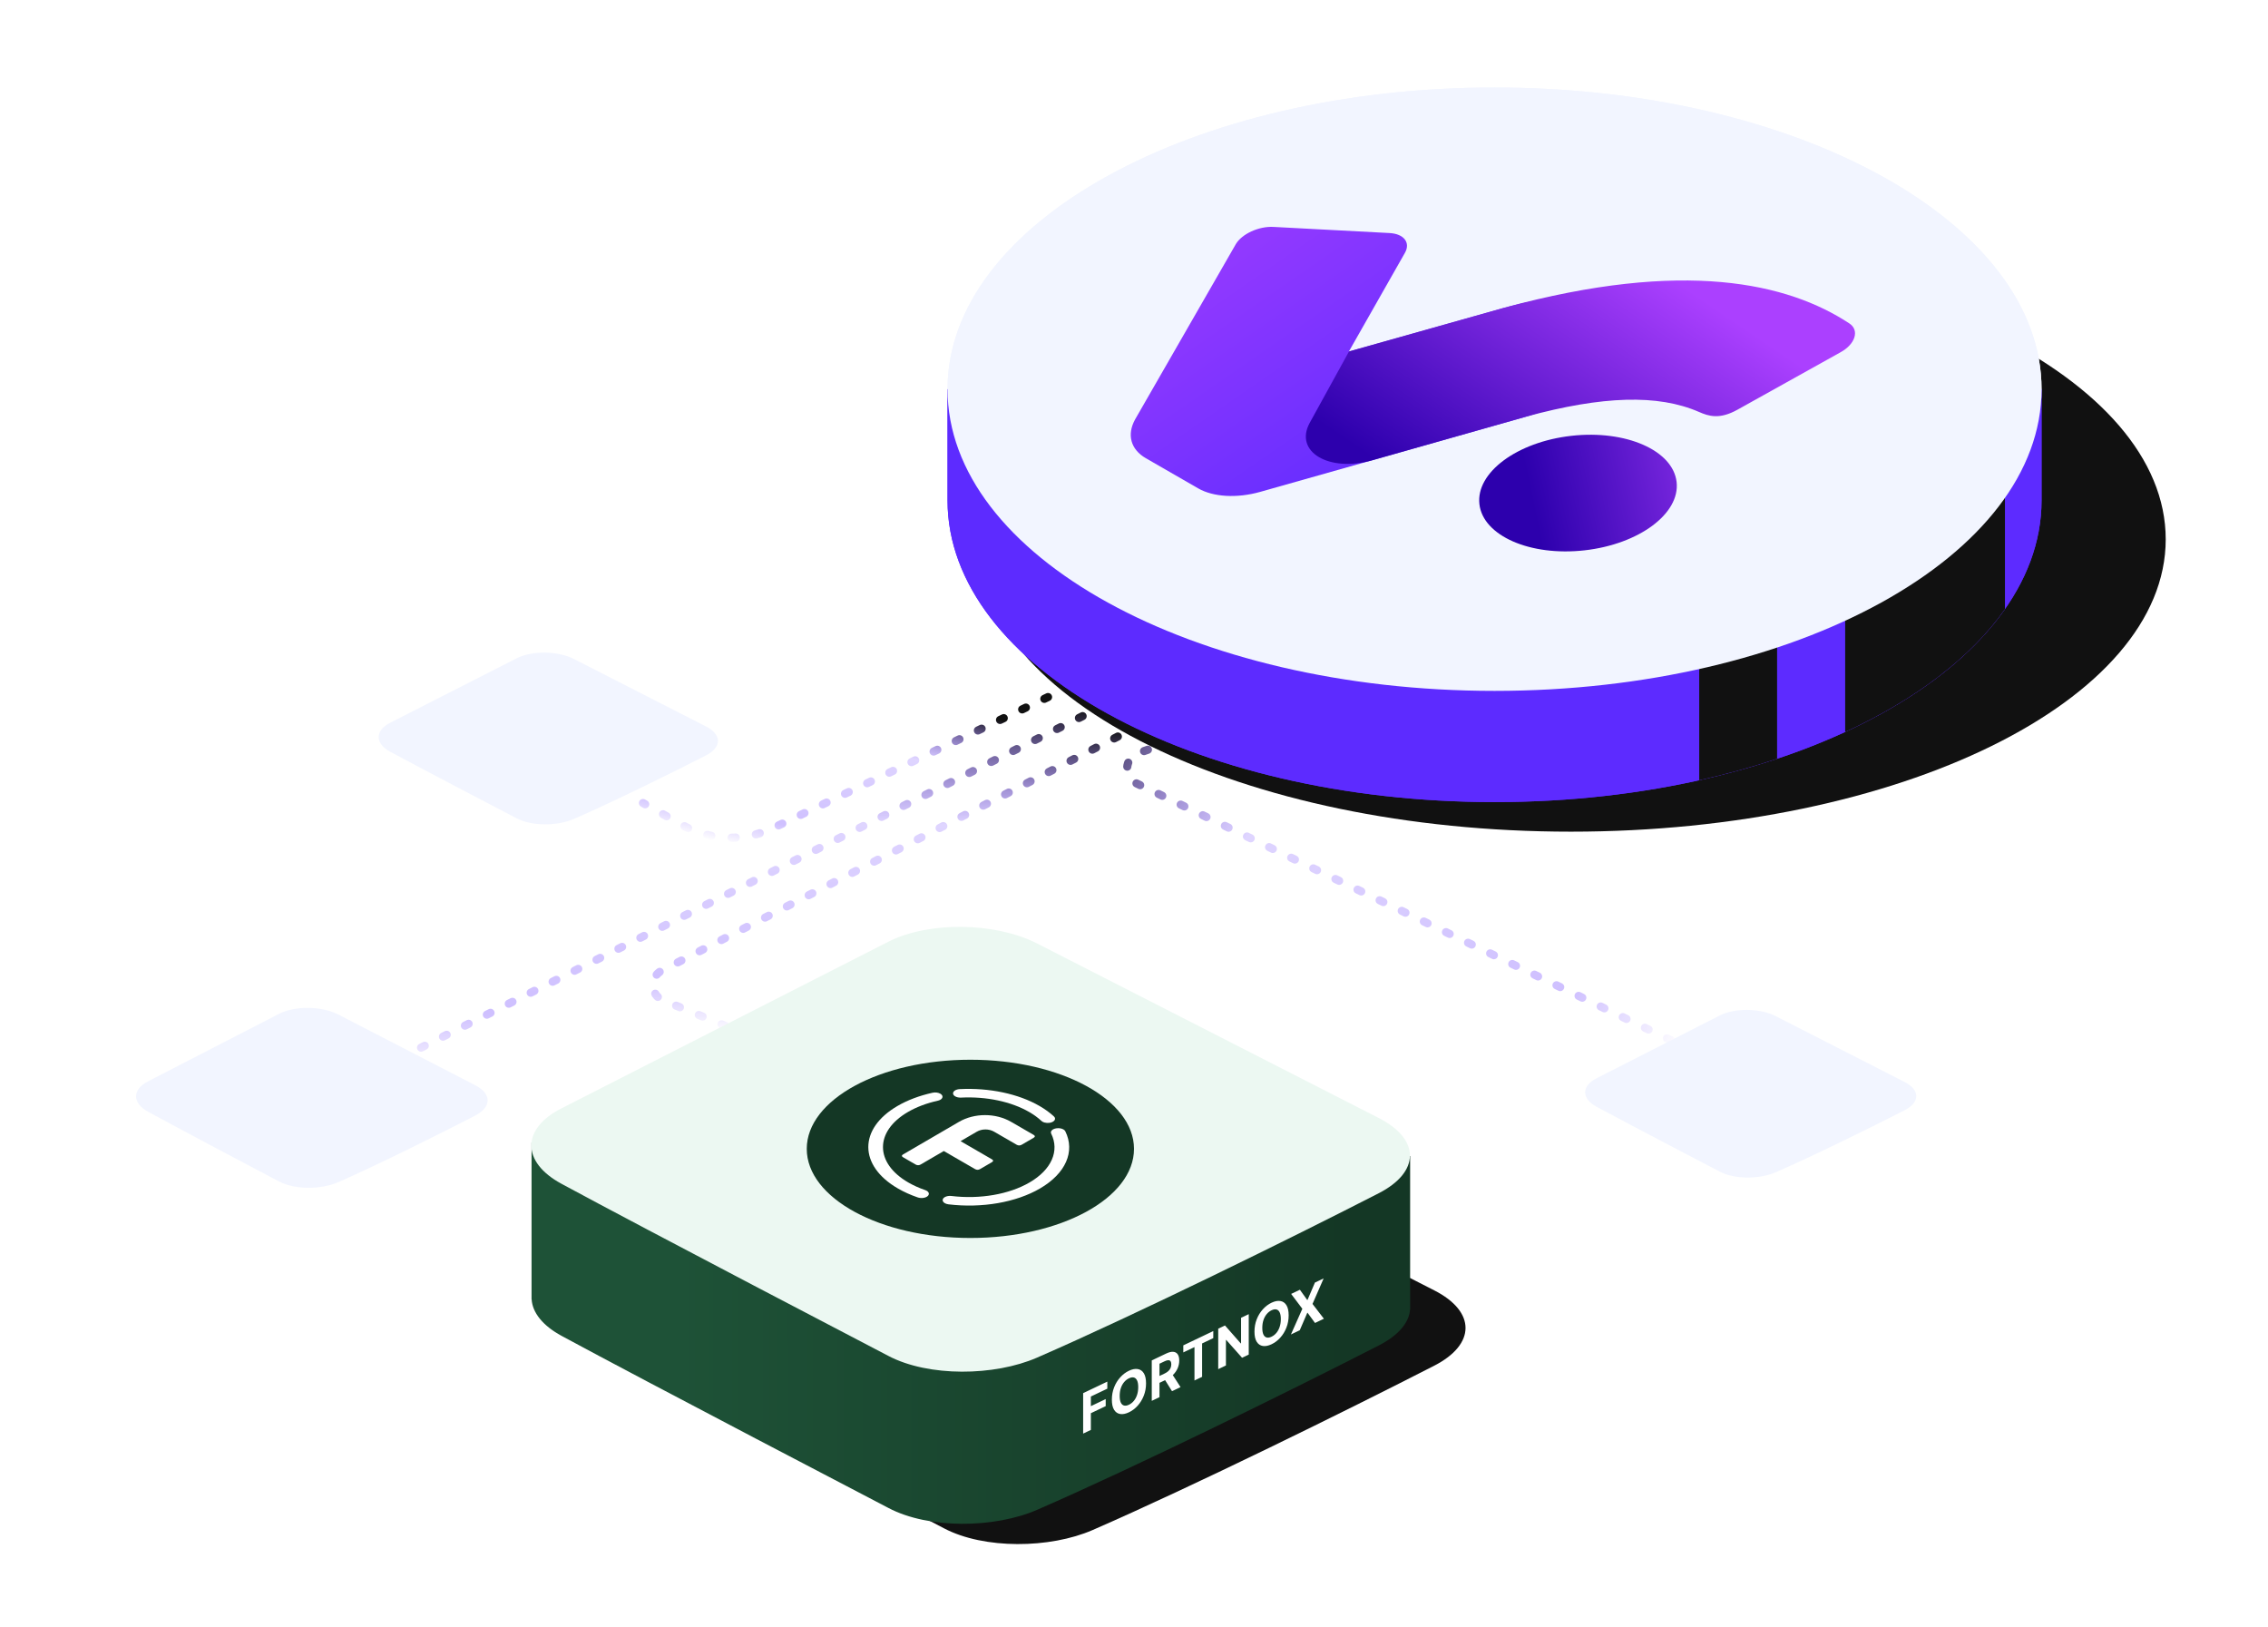
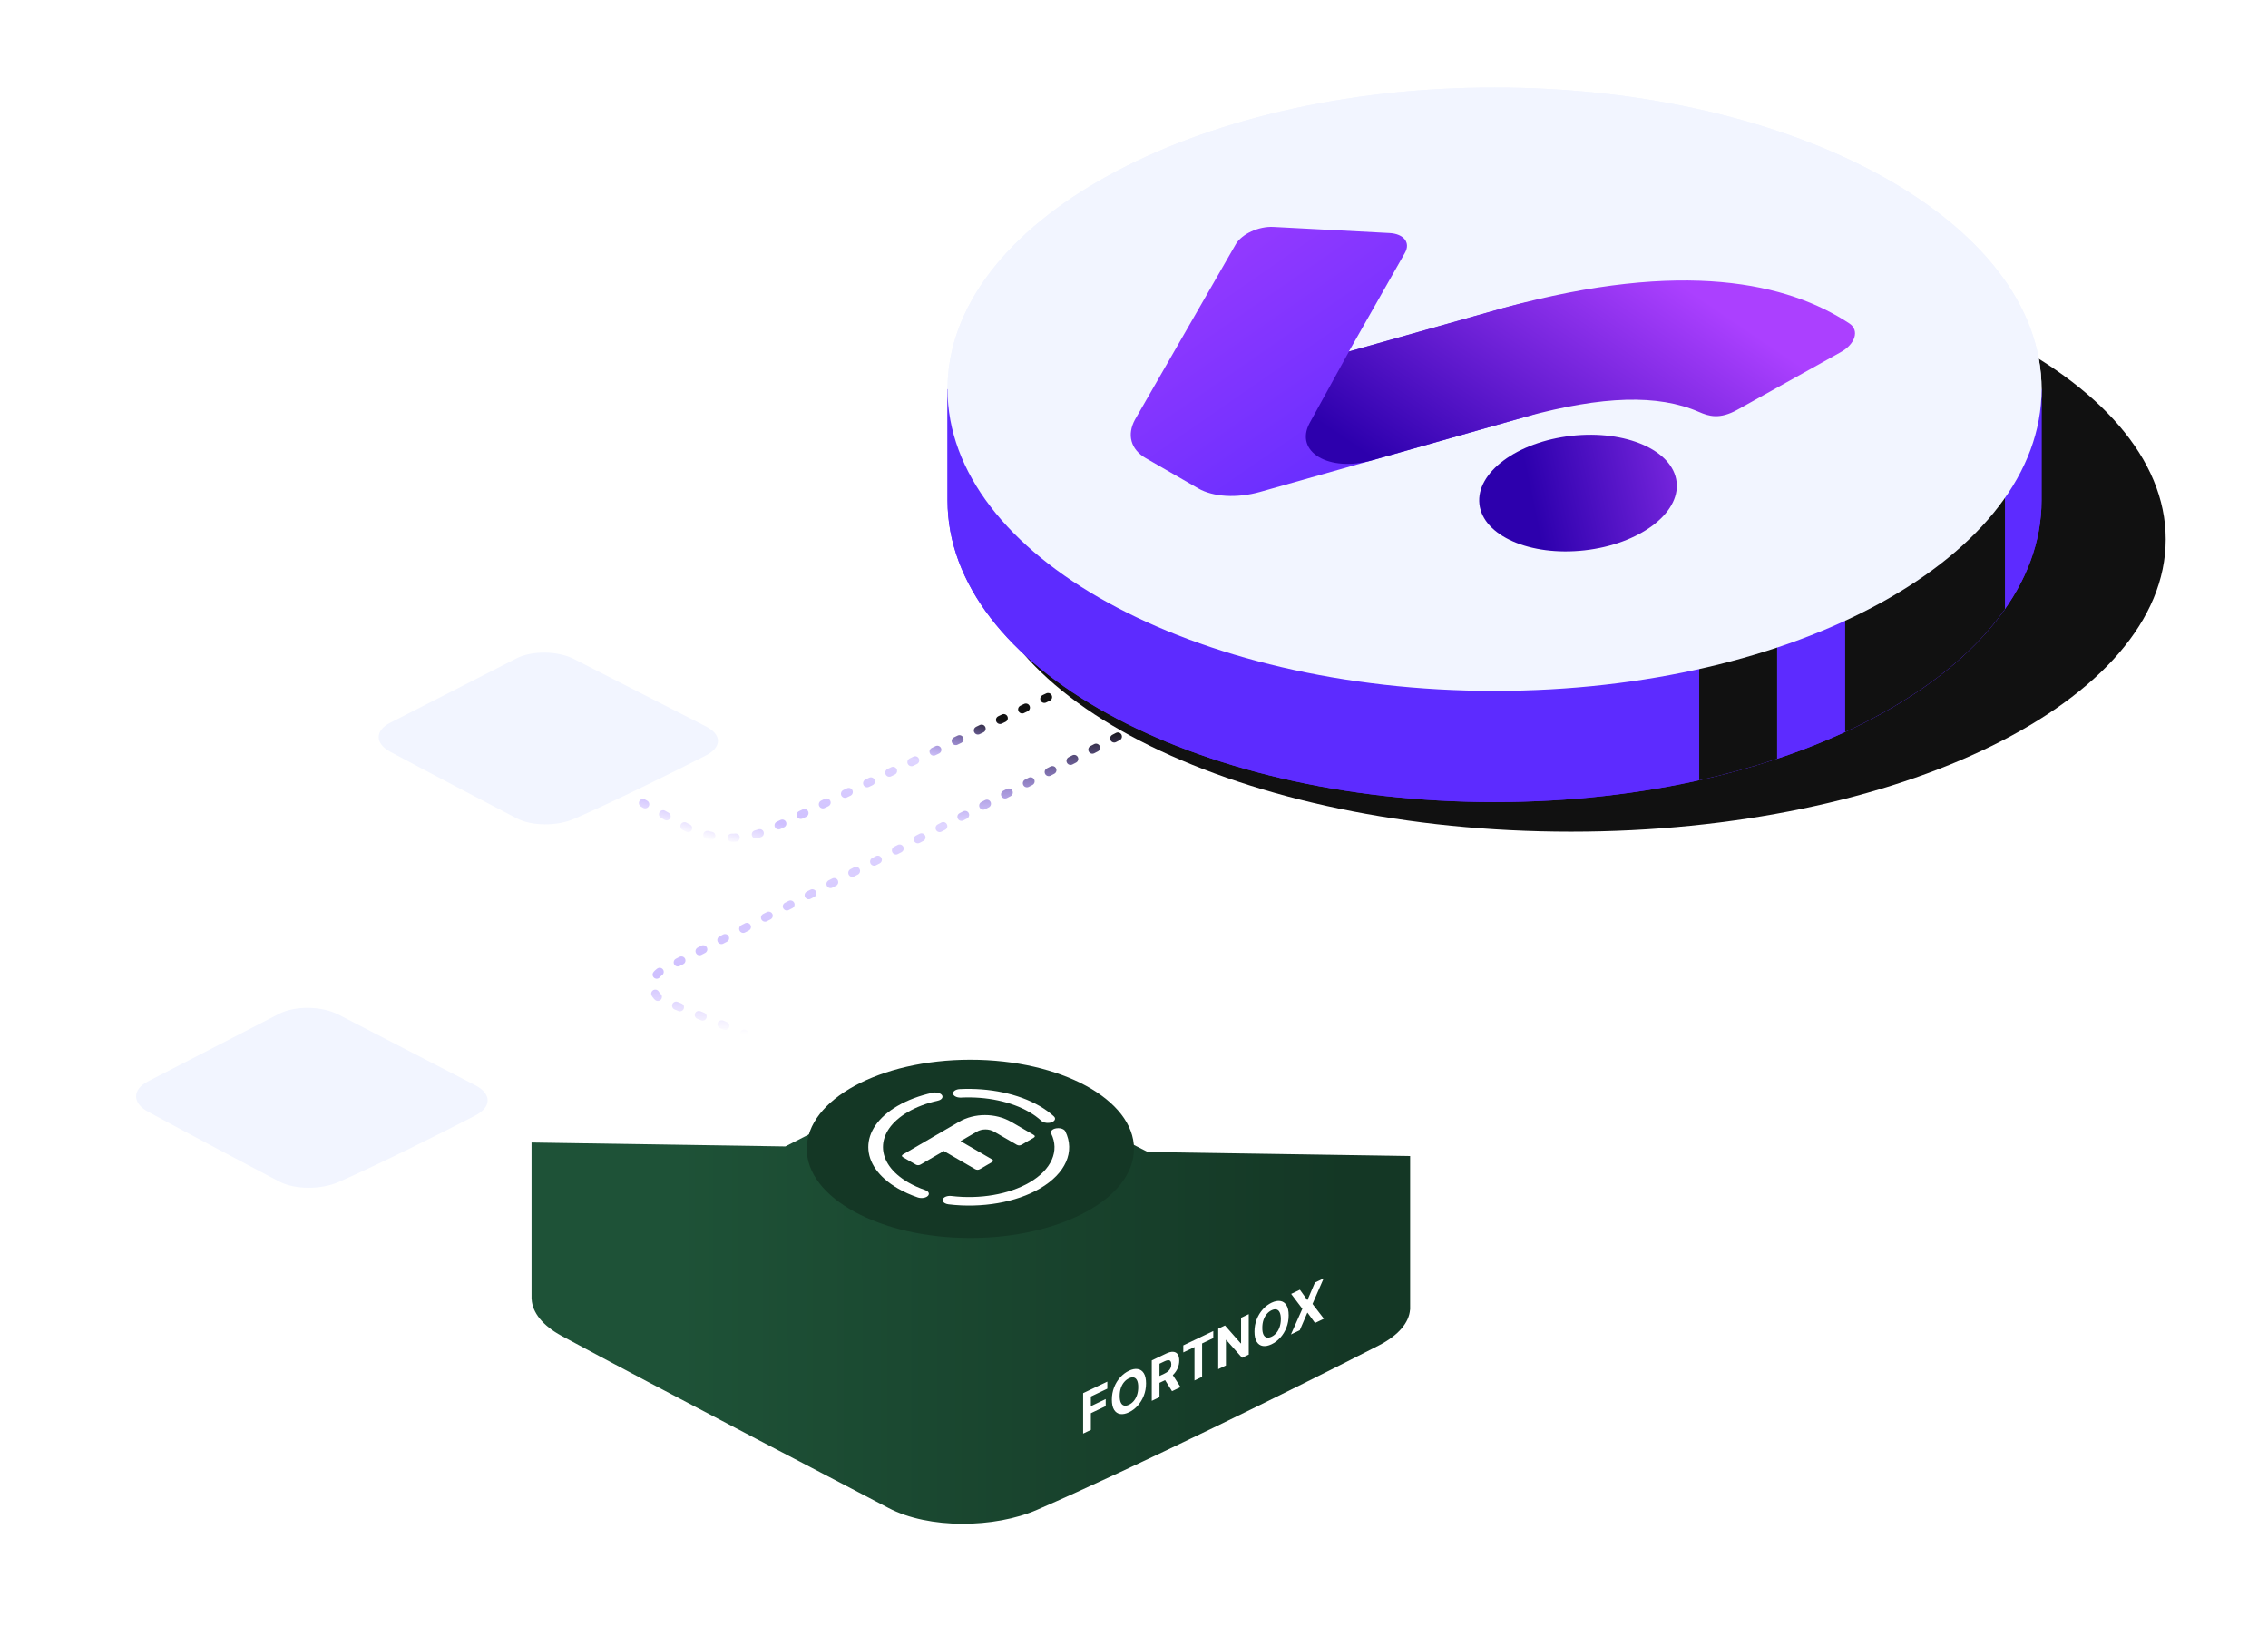
<svg xmlns="http://www.w3.org/2000/svg" width="700" height="502" viewBox="0 0 700 502" fill="none">
  <rect width="700" height="502" fill="white" />
  <path d="M217.868 233.113C207.553 238.399 189.077 247.497 177.146 252.694C172.059 254.908 164.215 255.006 159.429 252.488C159.429 252.488 130.377 237.351 120.453 231.976C115.697 229.4 115.667 225.439 120.453 223.002L159.429 203.144C164.215 200.707 172.146 200.799 177.146 203.35L217.868 224.142C222.868 226.692 222.806 230.584 217.868 233.113Z" fill="#F2F5FF" />
-   <path d="M361.21 207.421L127.5 324.5" stroke="url(#paint0_linear_9797_172699)" stroke-width="2.523" stroke-linecap="round" stroke-linejoin="round" stroke-dasharray="1.26 6.31" />
  <path d="M330.299 211.837L238.475 255.563C229.597 259.79 219.218 259.444 210.642 254.632L198.453 247.795" stroke="url(#paint1_linear_9797_172699)" stroke-width="2.523" stroke-linecap="round" stroke-linejoin="round" stroke-dasharray="1.26 6.31" />
  <path d="M351.749 223.822L204.243 299.501C200.41 301.468 200.644 307.023 204.629 308.66L229.827 319.009" stroke="url(#paint2_linear_9797_172699)" stroke-width="2.523" stroke-linecap="round" stroke-linejoin="round" stroke-dasharray="1.26 6.31" />
-   <path d="M375.72 223.822L351.258 232.405C347.015 233.894 346.69 239.769 350.743 241.716L518.29 322.233" stroke="url(#paint3_linear_9797_172699)" stroke-width="2.523" stroke-linecap="round" stroke-linejoin="round" stroke-dasharray="1.26 6.31" />
-   <path d="M587.809 342.607C577.743 347.767 559.712 356.649 548.069 361.722C543.104 363.884 535.449 363.979 530.778 361.521C530.778 361.521 502.427 346.745 492.742 341.497C488.101 338.983 488.071 335.116 492.742 332.737L530.778 313.352C535.449 310.973 543.189 311.063 548.069 313.553L587.809 333.85C592.689 336.34 592.628 340.138 587.809 342.607Z" fill="#F2F5FF" />
  <path d="M146.643 344.249C135.956 349.787 116.812 359.319 104.45 364.763C99.179 367.082 91.051 367.185 86.092 364.547C86.092 364.547 55.99 348.689 45.708 343.058C40.78 340.36 40.749 336.21 45.708 333.657L86.092 312.853C91.051 310.3 99.269 310.397 104.45 313.069L146.643 334.851C151.824 337.523 151.759 341.6 146.643 344.249Z" fill="#F2F5FF" />
  <path d="M484.856 256.625C586.242 256.625 668.431 216.237 668.431 166.415C668.431 116.593 586.242 76.205 484.856 76.205C383.471 76.205 301.281 116.593 301.281 166.415C301.281 216.237 383.471 256.625 484.856 256.625Z" fill="#111111" />
  <path d="M618.264 120.091C593.492 85.66 532.542 61.312 461.279 61.312C390.016 61.312 329.065 85.66 304.29 120.091H292.449V154.404C292.449 205.817 368.037 247.496 461.279 247.496C554.521 247.496 630.109 205.817 630.109 154.404V120.091H618.264Z" fill="#5D2BFF" />
  <path d="M524.453 240.76C532.815 238.898 540.847 236.676 548.484 234.131V147.152H524.453V240.76Z" fill="#111111" />
  <path d="M618.811 187.945V120.092H618.264C607.936 105.74 591.318 93.139 570.292 83.324H569.5V225.856C591.282 215.815 608.405 202.802 618.811 187.945Z" fill="#111111" />
  <path d="M461.279 213.185C554.521 213.185 630.109 171.506 630.109 120.092C630.109 68.679 554.521 27 461.279 27C368.037 27 292.449 68.679 292.449 120.092C292.449 171.506 368.037 213.185 461.279 213.185Z" fill="#F2F5FF" />
  <path d="M618.264 120.091C593.492 85.66 532.542 61.312 461.279 61.312C390.016 61.312 329.065 85.66 304.29 120.091H292.449V154.404C292.449 205.817 368.037 247.496 461.279 247.496C554.521 247.496 630.109 205.817 630.109 154.404V120.091H618.264Z" fill="#5D2BFF" />
  <path d="M524.453 240.76C532.815 238.898 540.847 236.676 548.484 234.131V147.152H524.453V240.76Z" fill="#111111" />
  <path d="M618.811 187.945V120.092H618.264C607.936 105.74 591.318 93.139 570.292 83.324H569.5V225.856C591.282 215.815 608.405 202.802 618.811 187.945Z" fill="#111111" />
  <path d="M461.279 213.185C554.521 213.185 630.109 171.506 630.109 120.092C630.109 68.679 554.521 27 461.279 27C368.037 27 292.449 68.679 292.449 120.092C292.449 171.506 368.037 213.185 461.279 213.185Z" fill="#F2F5FF" />
  <path d="M517.471 148.725C518.586 158.483 505.866 167.927 489.058 169.814C472.251 171.706 457.721 165.325 456.607 155.567C455.493 145.809 468.213 136.365 485.02 134.478C501.827 132.59 516.357 138.967 517.471 148.725Z" fill="url(#paint4_linear_9797_172699)" />
  <path d="M350.332 129.431L381.437 75.315C383.32 72.159 388.518 69.782 393.03 70.016L428.887 71.911C433.325 72.148 435.427 74.901 433.597 78.057L416.3 108.492L464.221 95C521.091 79.534 497.609 121.351 470.991 128.588L388.897 151.793C381.734 153.798 374.462 153.377 369.798 150.688L353.644 141.383C348.987 138.697 347.734 134.149 350.332 129.431Z" fill="url(#paint5_linear_9797_172699)" />
  <path d="M404.203 130.536C399.397 139.456 410.183 145.8 423.57 142.027L471.059 128.542C494.623 122.144 511.701 121.602 524.341 127.096C527.392 128.432 530.7 129.509 536.267 126.413L567.938 108.769C572.62 106.264 574.01 101.921 570.79 99.799C551.851 87.331 519.801 79.856 464.307 94.943L416.365 108.439L404.203 130.536Z" fill="url(#paint6_linear_9797_172699)" />
-   <path d="M442.676 421.402C415.966 435.094 368.122 458.661 337.228 472.12C324.056 477.856 303.743 478.109 291.35 471.586C291.35 471.586 216.123 432.381 190.425 418.457C178.109 411.787 178.032 401.526 190.425 395.214L291.35 343.779C303.743 337.467 324.281 337.706 337.228 344.313L442.676 398.166C455.623 404.773 455.461 414.852 442.676 421.402Z" fill="#111111" />
  <path d="M435.225 403.58C435.225 403.559 435.225 403.531 435.225 403.51V356.728L354.248 355.477L320.131 338.053C307.183 331.439 286.646 331.2 274.253 337.519L242.404 353.755L164.059 352.546V400.93H164.087C164.326 404.958 167.408 408.999 173.327 412.204C199.026 426.128 274.253 465.333 274.253 465.333C286.646 471.855 306.959 471.602 320.131 465.867C351.025 452.414 398.869 428.841 425.578 415.149C431.68 412.021 434.903 408.085 435.197 404.114H435.225V403.58Z" fill="url(#paint7_linear_9797_172699)" />
-   <path d="M425.516 368.205C398.807 381.897 350.963 405.463 320.069 418.923C306.897 424.658 286.584 424.911 274.191 418.389C274.191 418.389 198.964 379.184 173.266 365.26C160.95 358.59 160.873 348.328 173.266 342.017L274.191 290.582C286.584 284.27 307.122 284.509 320.069 291.116L425.516 344.969C438.464 351.575 438.302 361.654 425.516 368.205Z" fill="#ECF8F2" />
  <path d="M299.5 382C327.39 382 350 369.688 350 354.5C350 339.312 327.39 327 299.5 327C271.61 327 249 339.312 249 354.5C249 369.688 271.61 382 299.5 382Z" fill="#143725" />
  <path d="M334.306 442.361V429.88L341.764 426.323V428.498L336.687 430.92V433.894L341.269 431.708V433.884L336.687 436.069V441.225L334.306 442.361ZM353.718 426.861C353.718 428.222 353.485 429.491 353.019 430.668C352.557 431.843 351.926 432.873 351.127 433.758C350.331 434.638 349.437 435.314 348.443 435.788C347.442 436.266 346.544 436.442 345.748 436.318C344.952 436.194 344.323 435.765 343.861 435.03C343.399 434.296 343.168 433.25 343.168 431.893C343.168 430.532 343.399 429.264 343.861 428.089C344.323 426.914 344.952 425.887 345.748 425.008C346.544 424.124 347.442 423.444 348.443 422.967C349.437 422.493 350.331 422.318 351.127 422.442C351.926 422.56 352.557 422.987 353.019 423.721C353.485 424.454 353.718 425.5 353.718 426.861ZM351.303 428.013C351.303 427.132 351.184 426.445 350.946 425.953C350.711 425.46 350.379 425.159 349.95 425.051C349.521 424.943 349.019 425.026 348.443 425.301C347.867 425.575 347.365 425.971 346.936 426.489C346.507 427.006 346.173 427.624 345.935 428.343C345.7 429.061 345.583 429.86 345.583 430.742C345.583 431.623 345.7 432.311 345.935 432.804C346.173 433.296 346.507 433.596 346.936 433.704C347.365 433.812 347.867 433.729 348.443 433.454C349.019 433.18 349.521 432.784 349.95 432.266C350.379 431.749 350.711 431.131 350.946 430.414C351.184 429.695 351.303 428.895 351.303 428.013ZM355.482 432.26V419.78L359.926 417.66C360.777 417.254 361.503 417.077 362.104 417.127C362.709 417.171 363.17 417.425 363.485 417.888C363.804 418.346 363.963 418.986 363.963 419.811C363.963 420.64 363.802 421.43 363.479 422.181C363.157 422.928 362.689 423.606 362.077 424.215C361.468 424.822 360.731 425.332 359.866 425.745L356.89 427.164V425.044L359.481 423.808C359.935 423.591 360.313 423.342 360.614 423.06C360.914 422.779 361.138 422.465 361.285 422.119C361.435 421.771 361.51 421.392 361.51 420.981C361.51 420.567 361.435 420.253 361.285 420.041C361.138 419.826 360.913 419.719 360.608 419.717C360.308 419.711 359.928 419.816 359.47 420.035L357.864 420.801V431.124L355.482 432.26ZM361.565 423.679L364.365 428.023L361.736 429.277L358.997 424.904L361.565 423.679ZM365.217 417.312V415.136L374.469 410.723V412.899L371.02 414.544V424.849L368.666 425.972V415.667L365.217 417.312ZM385.415 405.503V417.983L383.357 418.964L378.457 413.447L378.374 413.486V421.341L375.993 422.477V409.997L378.083 409L382.945 414.53L383.044 414.482V406.633L385.415 405.503ZM397.734 405.867C397.734 407.228 397.501 408.497 397.035 409.674C396.573 410.849 395.943 411.879 395.143 412.764C394.347 413.643 393.453 414.32 392.459 414.794C391.458 415.271 390.56 415.448 389.764 415.324C388.968 415.199 388.339 414.77 387.877 414.036C387.415 413.301 387.184 412.256 387.184 410.899C387.184 409.538 387.415 408.27 387.877 407.095C388.339 405.92 388.968 404.892 389.764 404.013C390.56 403.13 391.458 402.449 392.459 401.972C393.453 401.498 394.347 401.323 395.143 401.447C395.943 401.566 396.573 401.992 397.035 402.727C397.501 403.459 397.734 404.506 397.734 405.867ZM395.319 407.019C395.319 406.137 395.2 405.45 394.962 404.959C394.727 404.465 394.395 404.165 393.966 404.056C393.537 403.948 393.035 404.031 392.459 404.306C391.883 404.581 391.381 404.977 390.952 405.494C390.523 406.012 390.189 406.63 389.951 407.349C389.716 408.066 389.599 408.865 389.599 409.747C389.599 410.629 389.716 411.316 389.951 411.81C390.189 412.301 390.523 412.601 390.952 412.709C391.381 412.817 391.883 412.734 392.459 412.46C393.035 412.185 393.537 411.789 393.966 411.272C394.395 410.754 394.727 410.137 394.962 409.42C395.2 408.7 395.319 407.9 395.319 407.019ZM401.202 397.973L403.473 401.143L403.561 401.101L405.844 395.758L408.534 394.475L405.096 402.355L408.611 406.919L405.871 408.226L403.561 405.068L403.473 405.11L401.163 410.471L398.435 411.773L401.961 403.851L398.501 399.261L401.202 397.973Z" fill="white" />
  <g clip-path="url(#clip0_9797_172699)">
    <path d="M320.847 341.272C322.537 342.249 324.028 343.335 325.286 344.498C325.951 345.112 325.631 345.922 324.568 346.306C323.659 346.635 322.498 346.544 321.767 346.121C321.648 346.052 321.537 345.975 321.446 345.887C320.377 344.892 319.101 343.967 317.656 343.129C312.098 339.914 304.43 338.294 296.618 338.685C295.925 338.72 295.277 338.569 294.817 338.304C294.451 338.095 294.207 337.808 294.159 337.487C294.047 336.764 294.967 336.129 296.214 336.066C305.357 335.609 314.335 337.505 320.843 341.272H320.847Z" fill="white" />
    <path d="M328.216 348.503C328.481 348.656 328.683 348.848 328.795 349.072C331.895 355.349 328.906 362.116 320.99 366.724C313.597 371.029 303.04 372.859 292.751 371.619C292.302 371.567 291.912 371.438 291.609 371.263C291.086 370.959 290.825 370.516 290.985 370.062C291.236 369.353 292.434 368.896 293.657 369.043C302.444 370.104 311.458 368.54 317.774 364.863C324.533 360.925 327.087 355.15 324.439 349.787C324.094 349.089 324.788 348.363 325.99 348.167C326.809 348.031 327.648 348.178 328.213 348.503H328.216Z" fill="white" />
    <path d="M290.232 337.484C290.452 337.609 290.629 337.766 290.748 337.945C291.197 338.622 290.615 339.383 289.448 339.641C285.968 340.416 282.86 341.59 280.208 343.133C269.916 349.128 269.972 358.879 280.33 364.87C281.909 365.782 283.672 366.578 285.567 367.227C285.734 367.283 285.884 367.353 286.013 367.43C286.731 367.845 286.905 368.501 286.368 369.032C285.734 369.654 284.348 369.86 283.267 369.489C281.045 368.725 278.985 367.796 277.139 366.728C265.007 359.71 264.944 348.293 276.996 341.272C280.1 339.463 283.741 338.091 287.821 337.183C288.682 336.991 289.619 337.128 290.232 337.484V337.484Z" fill="white" />
    <path d="M319.014 350.185C319.513 350.475 319.516 350.796 319.018 351.083L315.332 353.23C314.837 353.52 314.283 353.52 313.785 353.23L306.834 349.208C305.228 348.279 303.071 348.279 301.475 349.208L296.469 352.123L306.134 357.716C306.635 358.006 306.635 358.324 306.141 358.614L302.482 360.744C301.988 361.033 301.434 361.033 300.935 360.744L291.298 355.168L284.145 359.333C283.651 359.623 283.097 359.619 282.598 359.333L278.748 357.105C278.25 356.816 278.247 356.498 278.741 356.208L295.967 346.177C300.754 343.391 307.269 343.388 312.091 346.177L319.014 350.182V350.185Z" fill="white" />
  </g>
  <defs>
    <linearGradient id="paint0_linear_9797_172699" x1="253.336" y1="218.145" x2="253.336" y2="333" gradientUnits="userSpaceOnUse">
      <stop stop-color="#111111" />
      <stop offset="0.312" stop-color="#5D2BFF" stop-opacity="0.2" />
      <stop offset="0.823" stop-color="#5D2BFF" stop-opacity="0.3" />
      <stop offset="1" stop-color="#5D2BFF" stop-opacity="0" />
    </linearGradient>
    <linearGradient id="paint1_linear_9797_172699" x1="264.801" y1="212.894" x2="253.336" y2="266.72" gradientUnits="userSpaceOnUse">
      <stop stop-color="#111111" />
      <stop offset="0.312" stop-color="#5D2BFF" stop-opacity="0.2" />
      <stop offset="0.823" stop-color="#5D2BFF" stop-opacity="0.3" />
      <stop offset="1" stop-color="#5D2BFF" stop-opacity="0" />
    </linearGradient>
    <linearGradient id="paint2_linear_9797_172699" x1="302.861" y1="225.118" x2="302.861" y2="319" gradientUnits="userSpaceOnUse">
      <stop stop-color="#111111" />
      <stop offset="0.312" stop-color="#5D2BFF" stop-opacity="0.2" />
      <stop offset="0.823" stop-color="#5D2BFF" stop-opacity="0.3" />
      <stop offset="1" stop-color="#5D2BFF" stop-opacity="0" />
    </linearGradient>
    <linearGradient id="paint3_linear_9797_172699" x1="326.832" y1="225.118" x2="493.75" y2="355.5" gradientUnits="userSpaceOnUse">
      <stop stop-color="#111111" />
      <stop offset="0.312" stop-color="#5D2BFF" stop-opacity="0.2" />
      <stop offset="0.823" stop-color="#5D2BFF" stop-opacity="0.3" />
      <stop offset="1" stop-color="#5D2BFF" stop-opacity="0" />
    </linearGradient>
    <linearGradient id="paint4_linear_9797_172699" x1="550.277" y1="139.236" x2="472.994" y2="155.283" gradientUnits="userSpaceOnUse">
      <stop stop-color="#AB40FF" />
      <stop offset="1" stop-color="#2D00AD" />
    </linearGradient>
    <linearGradient id="paint5_linear_9797_172699" x1="365.087" y1="31.702" x2="445.463" y2="147.991" gradientUnits="userSpaceOnUse">
      <stop stop-color="#AB40FF" />
      <stop offset="1" stop-color="#5D2BFF" />
    </linearGradient>
    <linearGradient id="paint6_linear_9797_172699" x1="510.742" y1="82.201" x2="455.882" y2="163.313" gradientUnits="userSpaceOnUse">
      <stop stop-color="#AB40FF" />
      <stop offset="1" stop-color="#2D00AD" />
    </linearGradient>
    <linearGradient id="paint7_linear_9797_172699" x1="415.491" y1="402.318" x2="208.707" y2="402.494" gradientUnits="userSpaceOnUse">
      <stop stop-color="#143725" />
      <stop offset="1" stop-color="#1E5237" />
    </linearGradient>
    <clipPath id="clip0_9797_172699">
      <rect width="62" height="36" fill="white" transform="translate(268 336)" />
    </clipPath>
  </defs>
</svg>